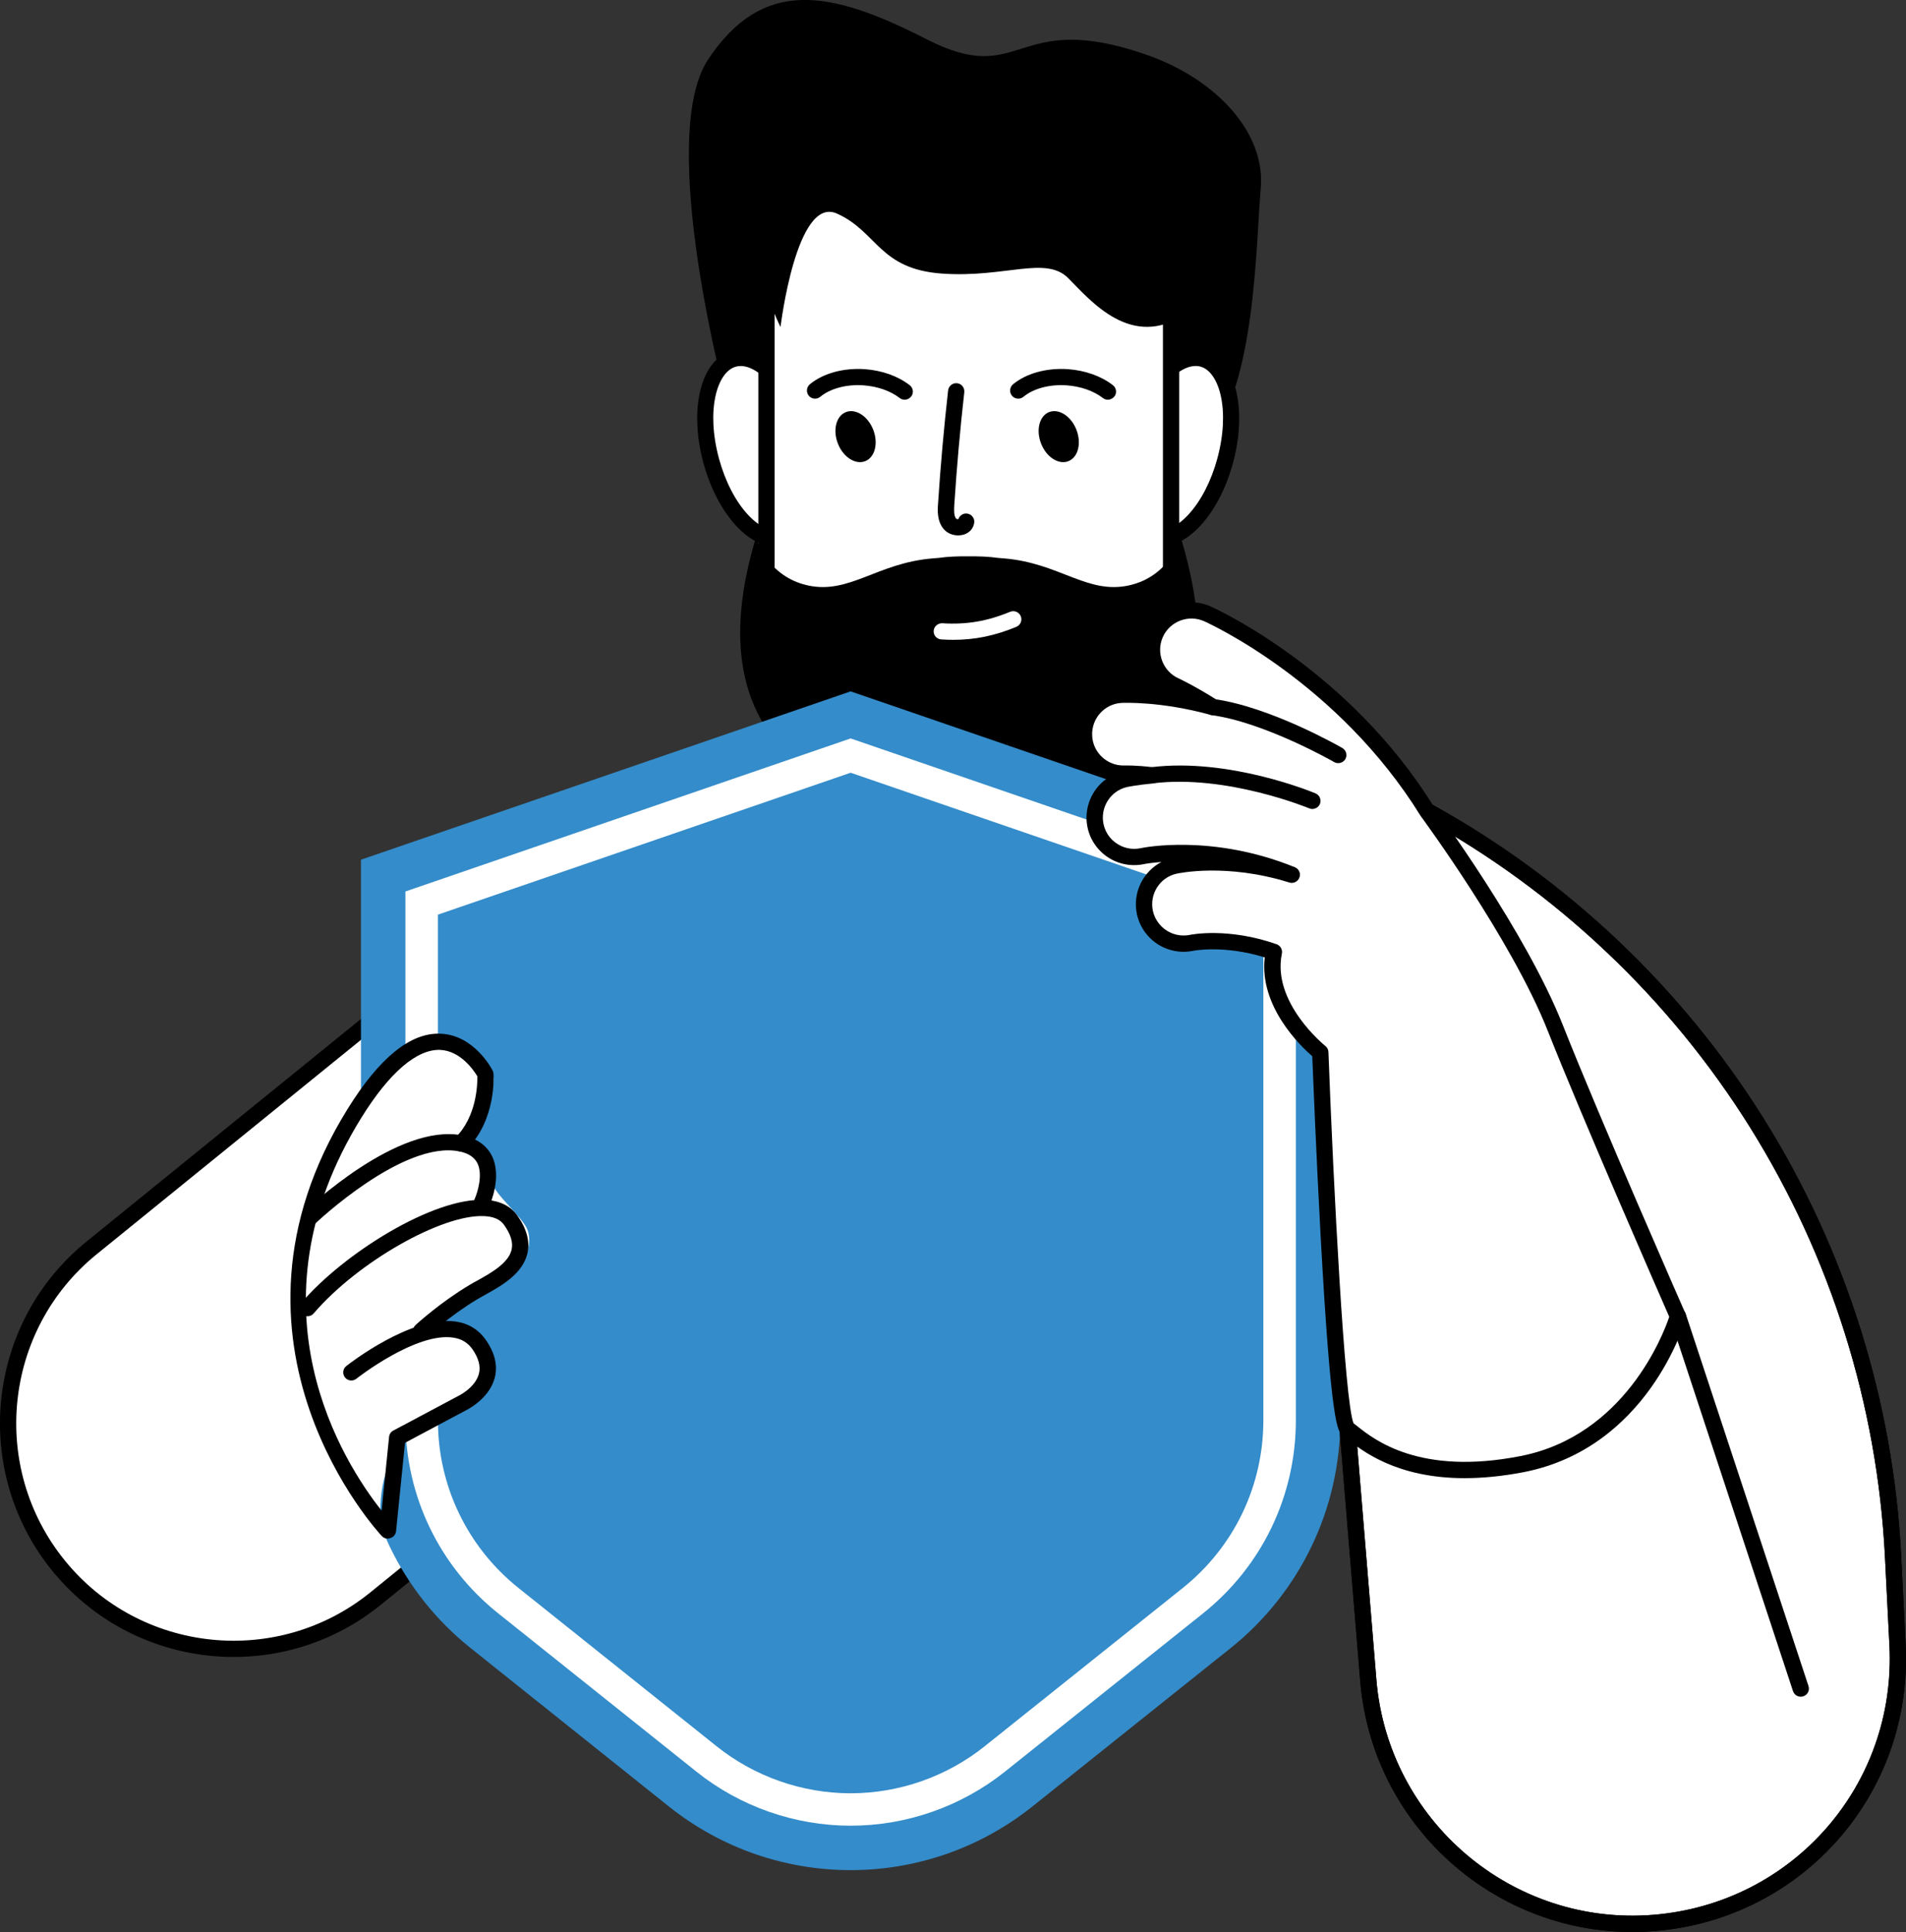
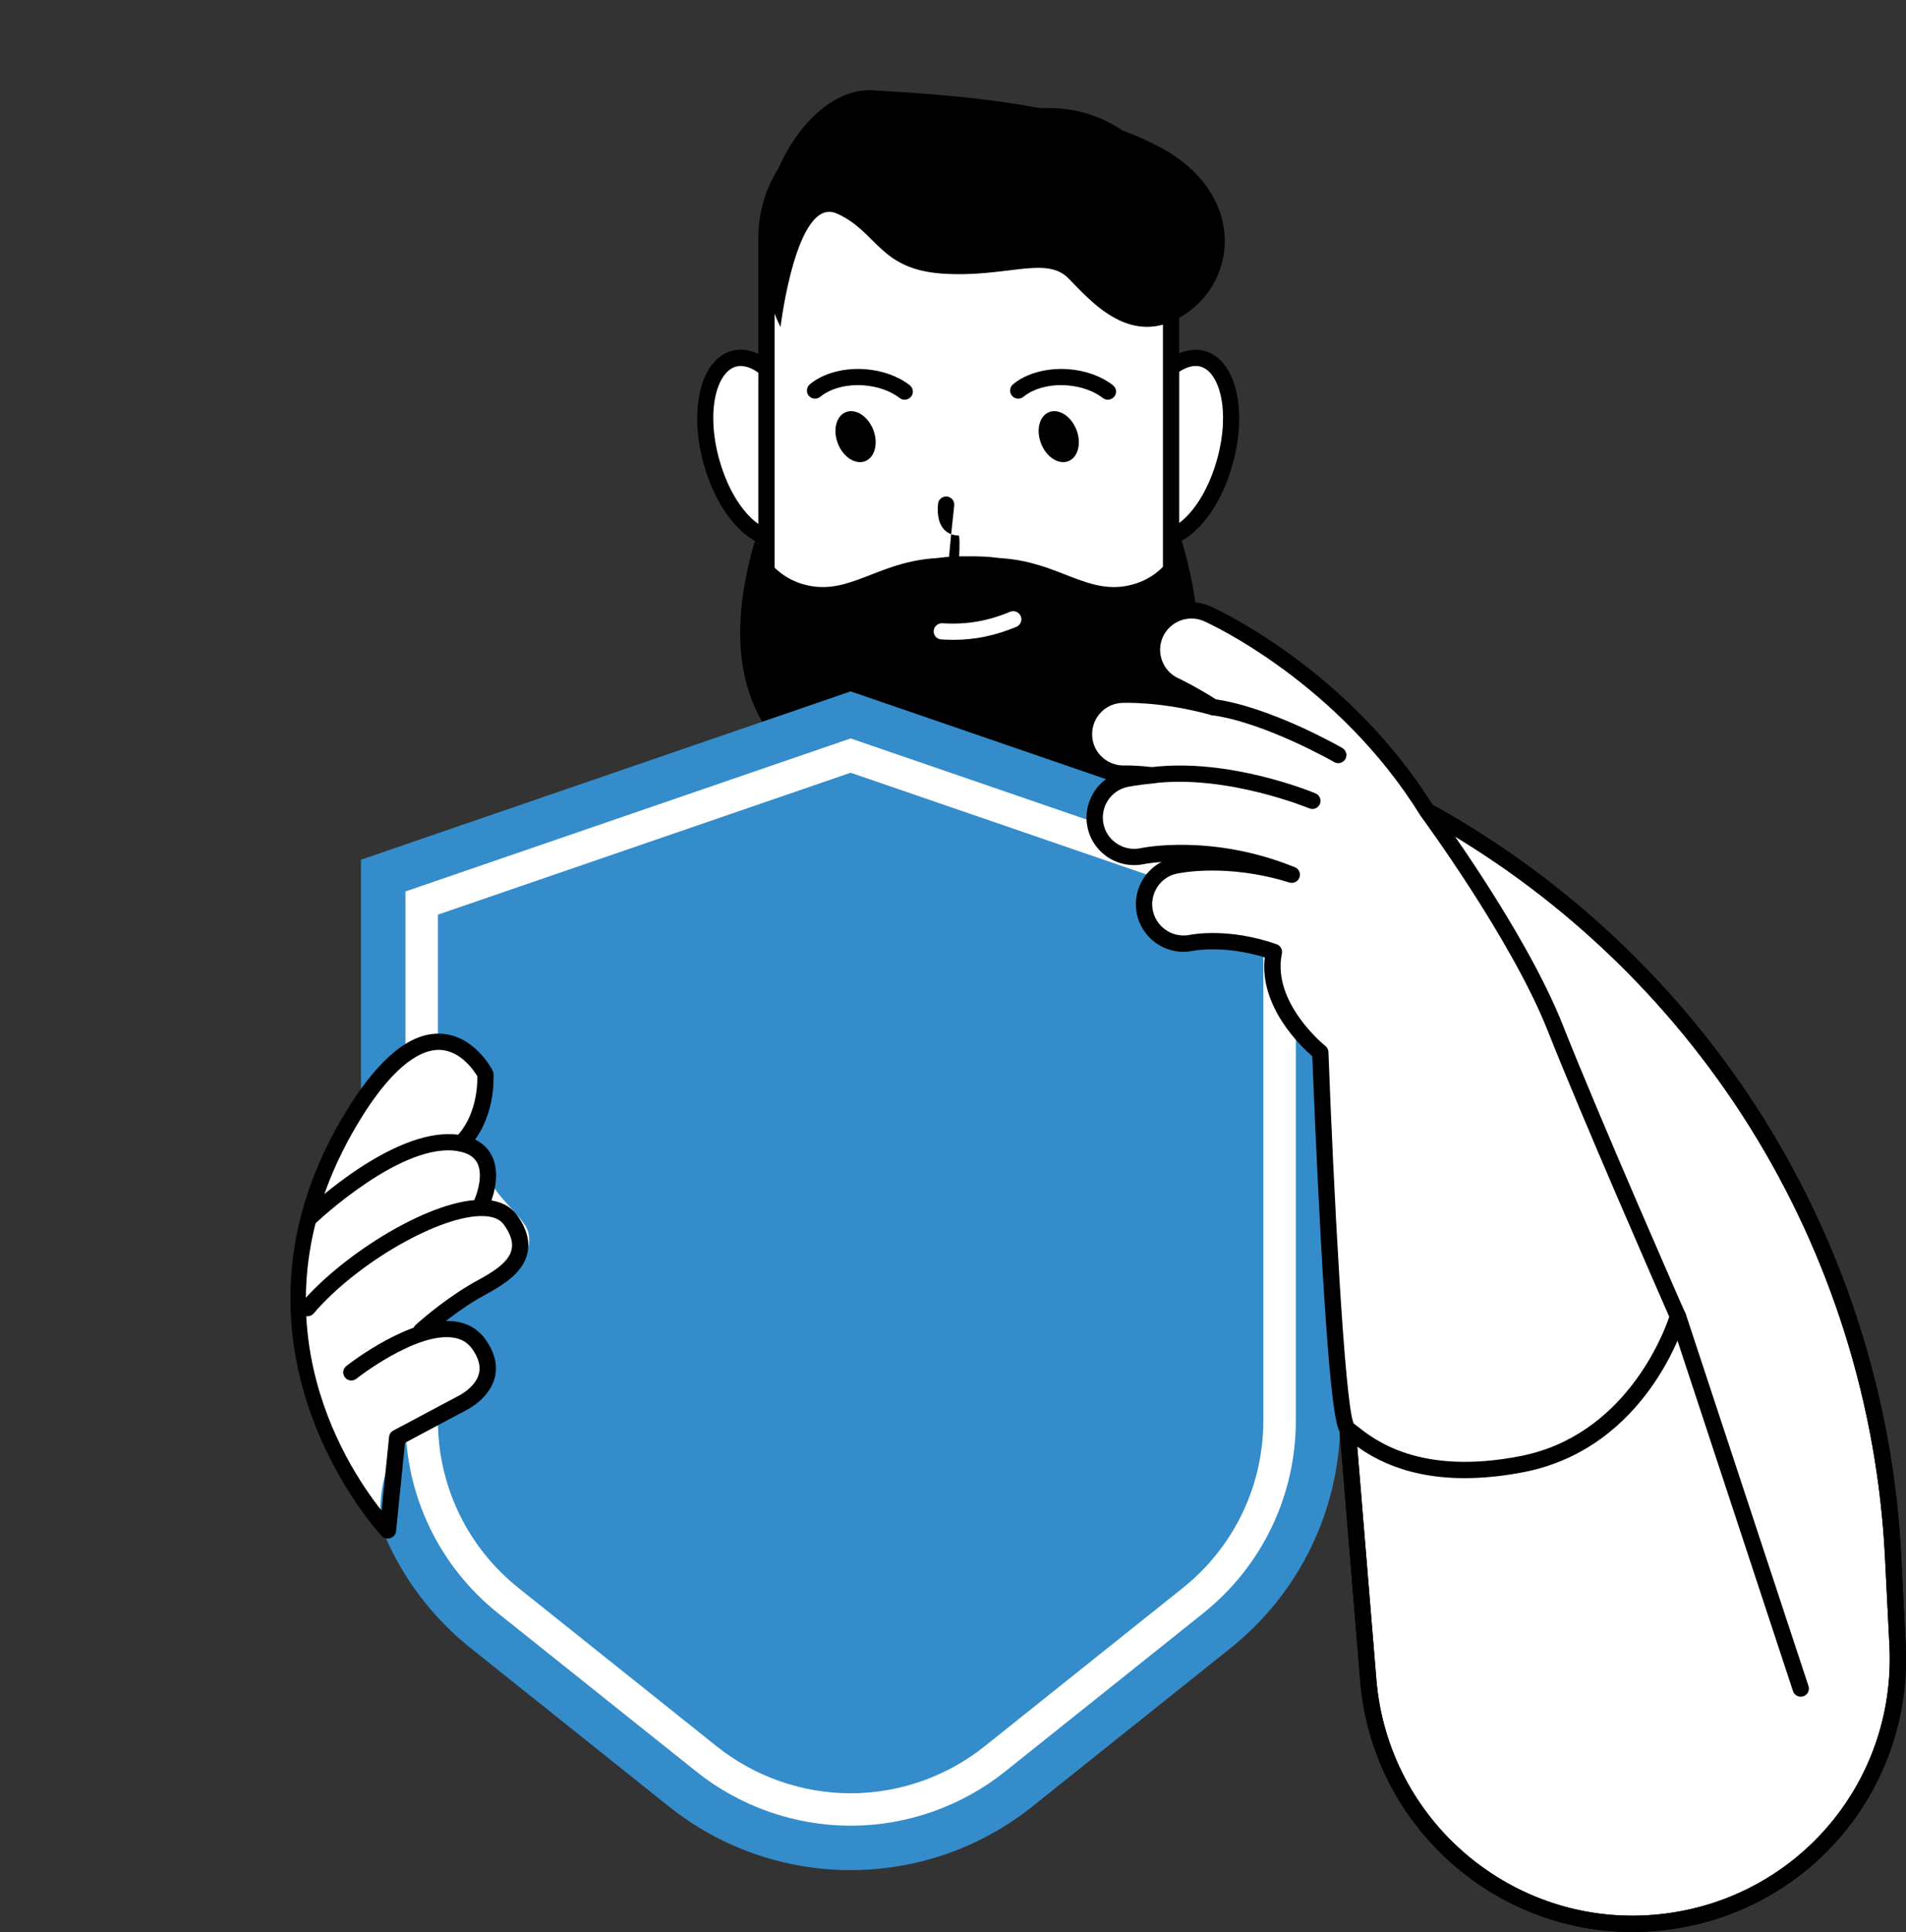
<svg xmlns="http://www.w3.org/2000/svg" xmlns:ns1="http://sodipodi.sourceforge.net/DTD/sodipodi-0.dtd" xmlns:ns2="http://www.inkscape.org/namespaces/inkscape" xmlns:xlink="http://www.w3.org/1999/xlink" version="1.1" x="0px" y="0px" viewBox="0 0 234.6 237.7" style="enable-background:new 0 0 234.6 237.7;" xml:space="preserve" id="svg1168" ns1:docname="bouclier.svg" ns2:version="1.1.1 (c3084ef, 2021-09-22)">
  <rect x="0" y="0" width="234.6" height="237.7" fill="#333333" stroke="none" />
  <ns1:namedview id="namedview1424" pagecolor="#ffffff" bordercolor="#666666" borderopacity="1.0" ns2:pageshadow="2" ns2:pageopacity="0.0" ns2:pagecheckerboard="0" showgrid="false" ns2:zoom="3.0248212" ns2:cx="31.241516" ns2:cy="122.81718" ns2:window-width="1310" ns2:window-height="969" ns2:window-x="0" ns2:window-y="25" ns2:window-maximized="0" ns2:current-layer="svg1168" />
  <defs id="defs1172" />
  <style type="text/css" id="style1038">
	.st0{display:none;}
	.st1{display:inline;}
	.st2{clip-path:url(#SVGID_2_);fill:#FFFFFF;}
	.st3{fill:#E4F1F7;}
	.st4{fill:#080717;}
	.st5{fill:#FFFFFF;}
	.st6{fill:#FFB000;}
	.st7{fill:none;stroke:#000000;stroke-width:2;stroke-linecap:round;stroke-linejoin:round;stroke-miterlimit:10;}
	.st8{fill:none;stroke:#080717;stroke-width:2;stroke-linecap:round;stroke-linejoin:round;stroke-miterlimit:10;}
	.st9{fill:#070A17;}
</style>
  <g id="Layer_2" class="st0">
    <g class="st1" id="g1050">
      <defs id="defs1041">
        <rect id="SVGID_1_" x="-3309.5" y="-712.93" width="6602.94" height="1370.62" />
      </defs>
      <use xlink:href="#SVGID_1_" style="overflow:visible;fill:#FFFFFF;" id="use1043" />
      <clipPath id="SVGID_2_">
        <use xlink:href="#SVGID_1_" style="overflow:visible;" id="use1045" />
      </clipPath>
-       <rect x="-3309.5" y="-712.93" class="st2" width="6602.94" height="1370.62" clip-path="url(#SVGID_2_)" id="rect1048" />
    </g>
    <g class="st1" id="g1054">
      <rect x="-27.03" y="4.37" class="st3" width="302.93" height="234.11" id="rect1052" />
    </g>
  </g>
  <g id="_x3C_Layer_x3E_">
    <g id="g1165">
      <g id="g1061">
-         <path class="st5" d="M106.42,147.86l-60.19,48.81c-11.91,9.66-29.39,7.83-39.05-4.08l0,0c-9.66-11.91-7.83-29.39,4.08-39.05     l60.19-48.81c11.91-9.66,29.39-7.83,39.05,4.08l0,0C120.16,120.72,118.33,138.2,106.42,147.86z" id="path1057" />
-         <path d="M28.78,203.86c-8.38,0-16.69-3.63-22.37-10.63c-9.99-12.32-8.1-30.47,4.22-40.46l60.19-48.81     c5.97-4.84,13.46-7.06,21.1-6.27c7.64,0.8,14.52,4.52,19.35,10.49c9.99,12.32,8.1,30.47-4.22,40.46l-0.63-0.78l0.63,0.78     l-60.19,48.81C41.55,201.76,35.14,203.86,28.78,203.86z M88.89,99.53c-6.11,0-11.99,2.08-16.81,5.98l-60.19,48.81     c-11.46,9.3-13.22,26.18-3.93,37.65c9.29,11.46,26.18,13.22,37.64,3.93l60.19-48.81c11.46-9.3,13.22-26.18,3.93-37.64     c-4.5-5.55-10.9-9.02-18.01-9.76C90.77,99.58,89.82,99.53,88.89,99.53z" id="path1059" />
-       </g>
+         </g>
      <g id="g1107">
-         <path d="M89.58,50c0,0-8.95-32.97-2.39-42.74c6.71-9.99,14.91-8.55,26.84-2.44s10.64-3.7,26.84,1.83     c8.95,3.05,14.91,9.77,14.31,16.49s-0.6,24.42-6.56,31.14C142.66,61,99.12,67.1,89.58,50z" id="path1063" />
        <g id="g1069">
          <ellipse transform="matrix(0.965 -0.262 0.262 0.965 -11.185 26.369)" class="st5" cx="93.31" cy="55.13" rx="5.98" ry="11.39" id="ellipse1065" />
          <path d="M95.43,67.24c-1.6,0-3.27-0.88-4.82-2.55c-1.76-1.9-3.19-4.64-4.03-7.73c-1.82-6.7-0.29-12.76,3.49-13.79      c3.77-1.02,8.16,3.42,9.98,10.13l0,0c0.84,3.09,0.99,6.18,0.43,8.71c-0.61,2.75-2,4.55-3.92,5.07      C96.18,67.19,95.81,67.24,95.43,67.24z M91.16,45.03c-0.2,0-0.39,0.03-0.58,0.08c-2.32,0.63-3.71,5.33-2.08,11.33      c0.76,2.78,2.02,5.23,3.57,6.9c1.37,1.47,2.81,2.13,3.96,1.83c1.15-0.31,2.06-1.62,2.49-3.58c0.49-2.22,0.35-4.97-0.41-7.75      C96.61,48.31,93.46,45.03,91.16,45.03z" id="path1067" />
        </g>
        <g id="g1075">
          <path class="st5" d="M139.26,53.57c-1.65,6.07-0.4,11.69,2.78,12.56c3.19,0.86,7.1-3.36,8.75-9.43      c1.65-6.07,0.4-11.69-2.78-12.56C144.82,43.28,140.9,47.5,139.26,53.57z" id="path1071" />
          <path d="M142.9,67.24c-0.38,0-0.75-0.05-1.12-0.15c-1.92-0.52-3.31-2.32-3.92-5.07c-0.56-2.53-0.41-5.62,0.43-8.71l0,0      c1.82-6.71,6.21-11.16,9.98-10.13c3.78,1.03,5.31,7.08,3.49,13.79c-0.84,3.09-2.27,5.84-4.03,7.73      C146.17,66.36,144.5,67.24,142.9,67.24z M140.22,53.83L140.22,53.83c-0.76,2.78-0.9,5.54-0.41,7.75      c0.44,1.96,1.34,3.27,2.49,3.58c1.15,0.31,2.59-0.36,3.96-1.83c1.54-1.66,2.81-4.11,3.57-6.9c1.63-6,0.24-10.7-2.08-11.33      C145.42,44.48,141.85,47.83,140.22,53.83z" id="path1073" />
        </g>
        <g id="g1081">
          <path class="st5" d="M129.21,93.66h-19.94c-8.25,0-14.93-6.69-14.93-14.93v-49.5c0-8.25,6.69-14.93,14.93-14.93h19.94      c8.25,0,14.93,6.69,14.93,14.93v49.5C144.14,86.97,137.45,93.66,129.21,93.66z" id="path1077" />
          <path d="M129.21,94.66h-19.94c-8.79,0-15.93-7.15-15.93-15.93v-49.5c0-8.79,7.15-15.93,15.93-15.93h19.94      c8.79,0,15.93,7.15,15.93,15.93v49.5C145.14,87.51,137.99,94.66,129.21,94.66z M109.27,15.3c-7.68,0-13.93,6.25-13.93,13.93      v49.5c0,7.68,6.25,13.93,13.93,13.93h19.94c7.68,0,13.93-6.25,13.93-13.93v-49.5c0-7.68-6.25-13.93-13.93-13.93H109.27z" id="path1079" />
        </g>
        <path d="M103.13,54.57c0.65,1.67,2.16,2.64,3.36,2.17c1.2-0.47,1.64-2.2,0.99-3.87c-0.65-1.67-2.16-2.64-3.36-2.17     C102.92,51.17,102.48,52.9,103.13,54.57z" id="path1083" />
        <g id="g1087">
          <path d="M111.35,49.18c-0.21,0-0.43-0.07-0.61-0.21c-1.14-0.88-2.72-1.43-4.44-1.56c-2.1-0.15-4.09,0.38-5.34,1.41      c-0.43,0.35-1.06,0.29-1.41-0.13c-0.35-0.42-0.29-1.06,0.13-1.41c1.63-1.35,4.15-2.04,6.76-1.86c2.12,0.15,4.08,0.85,5.53,1.97      c0.44,0.34,0.52,0.97,0.18,1.4C111.94,49.04,111.65,49.18,111.35,49.18z" id="path1085" />
        </g>
        <path d="M128.14,54.57c0.65,1.67,2.16,2.64,3.36,2.17c1.2-0.47,1.64-2.2,0.99-3.87c-0.65-1.67-2.16-2.64-3.36-2.17     C127.93,51.17,127.49,52.9,128.14,54.57z" id="path1089" />
        <g id="g1093">
          <path d="M136.36,49.18c-0.21,0-0.43-0.07-0.61-0.21c-1.14-0.88-2.72-1.43-4.44-1.56c-2.1-0.15-4.09,0.38-5.34,1.41      c-0.43,0.35-1.06,0.29-1.41-0.13c-0.35-0.42-0.29-1.06,0.13-1.41c1.63-1.35,4.15-2.04,6.76-1.86c2.12,0.15,4.08,0.85,5.53,1.97      c0.44,0.34,0.52,0.97,0.18,1.4C136.95,49.04,136.65,49.18,136.36,49.18z" id="path1091" />
        </g>
        <g id="g1097">
-           <path d="M117.92,65.87c-0.67,0-1.34-0.28-1.76-0.77c-0.84-0.99-0.76-2.33-0.7-3.13c0.3-4.63,0.72-9.32,1.24-13.94      c0.06-0.55,0.56-0.94,1.11-0.88c0.55,0.06,0.94,0.56,0.88,1.11c-0.52,4.59-0.93,9.25-1.23,13.85c-0.04,0.67-0.06,1.36,0.23,1.7      c0.04,0.05,0.17,0.07,0.27,0.07c0.14-0.46,0.61-0.77,1.1-0.69c0.55,0.08,0.93,0.59,0.85,1.13c-0.1,0.71-0.6,1.26-1.34,1.47      C118.36,65.84,118.14,65.87,117.92,65.87z" id="path1095" />
+           <path d="M117.92,65.87c-0.67,0-1.34-0.28-1.76-0.77c-0.84-0.99-0.76-2.33-0.7-3.13c0.06-0.55,0.56-0.94,1.11-0.88c0.55,0.06,0.94,0.56,0.88,1.11c-0.52,4.59-0.93,9.25-1.23,13.85c-0.04,0.67-0.06,1.36,0.23,1.7      c0.04,0.05,0.17,0.07,0.27,0.07c0.14-0.46,0.61-0.77,1.1-0.69c0.55,0.08,0.93,0.59,0.85,1.13c-0.1,0.71-0.6,1.26-1.34,1.47      C118.36,65.84,118.14,65.87,117.92,65.87z" id="path1095" />
        </g>
        <path d="M96.07,40.23c0,0,1.94-16.18,6.93-13.96c4.99,2.22,5.18,6.84,12.94,7.39c7.76,0.55,12.76-2.22,15.53,0.55     c2.77,2.77,7.76,8.87,14.42,4.44c6.65-4.44,7.3-15.07-3.24-20.61c-10.54-5.55-26.34-6.38-35.22-6.93     C98.56,10.56,89.41,26.92,96.07,40.23z" id="path1099" />
        <path d="M145.34,66.13c0,0-1.29,4.79-6.41,5.9s-8.53-2.77-15.35-3.33c-0.25-0.02-0.5-0.04-0.74-0.06     c-1.11-0.16-2.34-0.21-3.65-0.19c-1.32-0.02-2.54,0.03-3.65,0.19c-0.25,0.02-0.49,0.04-0.74,0.06     c-6.82,0.55-10.24,4.44-15.35,3.33s-6.41-5.9-6.41-5.9c-10.96,36.25,28.28,34.74,28.28,34.74S156.29,102.37,145.34,66.13z" id="path1101" />
        <g id="g1105">
          <path class="st5" d="M117.32,78.72c-0.48,0-0.97-0.02-1.47-0.05c-0.55-0.04-0.97-0.51-0.93-1.06c0.04-0.55,0.52-0.94,1.06-0.93      c2.97,0.19,5.55-0.25,8.35-1.41c0.51-0.21,1.1,0.03,1.31,0.54c0.21,0.51-0.03,1.1-0.54,1.31      C122.47,78.21,120.02,78.72,117.32,78.72z" id="path1103" />
        </g>
      </g>
      <path class="st6" d="M44.43,105.77v68.96c0,10.91,4.96,21.23,13.49,28.03l24.39,19.48c13.09,10.46,31.69,10.46,44.78,0    l24.39-19.48c8.52-6.81,13.49-17.13,13.49-28.03v-68.96L104.7,85.06l0,0L44.43,105.77z" id="path1109" style="fill:#348cca;fill-opacity:1" />
      <g id="g1113">
        <path class="st5" d="M104.7,224.62c-6.87,0-13.61-2.36-18.98-6.65L61.33,198.5c-7.27-5.8-11.43-14.46-11.43-23.76v-65.06     l54.8-18.83l54.8,18.83v65.06c0,9.3-4.17,17.96-11.43,23.76l-24.39,19.48C118.31,222.26,111.57,224.62,104.7,224.62z      M53.9,112.53v62.21c0,8.08,3.62,15.6,9.93,20.64l24.39,19.48c4.66,3.72,10.52,5.77,16.48,5.77c5.97,0,11.82-2.05,16.48-5.77     l24.39-19.48c6.31-5.04,9.93-12.56,9.93-20.64v-62.21l-50.8-17.46L53.9,112.53z" id="path1111" />
      </g>
      <g id="g1129">
        <path class="st5" d="M46.83,187.21c0,0-15.44-18.13-7.81-41.34c6.11-18.6,18.76-19.9,21.52-14.05c1.1,2.34-2.64,8.72-2.64,8.72     s2.72,2.74,2.56,4.31c-0.16,1.57,2.79,3.81,4.17,5.89c1.45,2.19-0.41,5.78-2.78,6.59c-2.37,0.82-8.78,4.93-8.78,4.93     s4.33,1.46,6.7,3.5c1.62,1.4,0.76,6.42-2.91,7.82C53.17,174.98,46.33,176.4,46.83,187.21z" id="path1115" />
        <g id="g1119">
          <path d="M38.09,150.83c-0.26,0-0.52-0.1-0.72-0.31c-0.38-0.4-0.37-1.03,0.03-1.41c0.47-0.45,11.61-11.03,19.54-9.41      c1.72,0.35,2.93,1.19,3.59,2.48c1.31,2.58-0.21,5.97-0.27,6.12c-0.23,0.5-0.82,0.73-1.32,0.5c-0.5-0.23-0.72-0.82-0.5-1.33      c0.33-0.74,1.03-2.96,0.31-4.38c-0.38-0.73-1.1-1.2-2.21-1.43c-6.91-1.4-17.65,8.79-17.76,8.9      C38.58,150.74,38.34,150.83,38.09,150.83z" id="path1117" />
        </g>
        <g id="g1123">
          <path d="M51.84,164.74c-0.27,0-0.54-0.11-0.74-0.32c-0.37-0.41-0.35-1.04,0.06-1.41c0.12-0.11,3.09-2.82,6.65-4.93      c0.28-0.17,0.6-0.35,0.94-0.53c1.62-0.9,3.84-2.13,4.22-3.8c0.2-0.89-0.1-1.89-0.93-3.05c-0.48-0.68-1.29-1.03-2.47-1.08      c-5.2-0.24-15.59,5.69-20.96,11.97c-0.36,0.42-0.99,0.47-1.41,0.11c-0.42-0.36-0.47-0.99-0.11-1.41      c5.22-6.09,16.21-12.96,22.57-12.67c1.81,0.08,3.16,0.73,4.01,1.92c1.16,1.63,1.58,3.2,1.25,4.65c-0.58,2.54-3.25,4.03-5.2,5.11      c-0.32,0.18-0.62,0.34-0.89,0.5c-3.38,2.01-6.29,4.66-6.32,4.69C52.33,164.65,52.08,164.74,51.84,164.74z" id="path1121" />
        </g>
        <g id="g1127">
          <path d="M47.72,189.3c-0.27,0-0.53-0.11-0.72-0.31c-0.22-0.23-22.12-23.67-4.23-52.53c3.92-6.32,7.77-9.46,11.47-9.28      c4.13,0.17,6.3,4.34,6.39,4.52c0.06,0.12,0.1,0.25,0.11,0.38c0.02,0.23,0.36,5.73-3.3,9.31c-0.39,0.39-1.03,0.38-1.41-0.02      c-0.39-0.39-0.38-1.03,0.02-1.41c2.63-2.57,2.72-6.57,2.71-7.53c-0.41-0.69-2.05-3.16-4.6-3.26c-2.86-0.09-6.22,2.77-9.68,8.34      c-14.53,23.43-2.07,42.61,2.49,48.35l0.92-9.08c0.03-0.33,0.23-0.62,0.53-0.78l7.89-4.2c0.07-0.03,2.17-1.03,2.63-2.76      c0.25-0.91-0.02-1.93-0.78-3.03c-0.57-0.82-1.35-1.29-2.37-1.44c-4.58-0.7-11.86,5-11.93,5.06c-0.43,0.34-1.06,0.27-1.4-0.17      c-0.34-0.43-0.27-1.06,0.17-1.4c0.33-0.26,8.03-6.26,13.46-5.47c1.58,0.23,2.83,1,3.72,2.28c1.12,1.61,1.48,3.19,1.07,4.7      c-0.72,2.63-3.55,3.96-3.67,4.02l-7.36,3.92l-1.1,10.87c-0.04,0.39-0.3,0.72-0.67,0.84C47.93,189.28,47.82,189.3,47.72,189.3z" id="path1125" />
        </g>
      </g>
      <g id="g1135">
        <path class="st5" d="M165.87,175.82l2.54,30.9c1.48,17.97,17.24,31.34,35.21,29.87l0,0c17.57-1.44,30.82-16.57,29.94-34.17     l-0.55-10.91c-1.93-38.44-23.63-73.15-57.35-91.71l0,0L165.87,175.82z" id="path1131" />
        <path d="M200.93,237.7c-17.32,0-32.07-13.34-33.51-30.9l-2.54-30.9c-0.05-0.55,0.36-1.03,0.91-1.08     c0.55-0.04,1.03,0.37,1.08,0.91l2.54,30.9c1.43,17.39,16.74,30.39,34.13,28.95c17.13-1.41,29.88-15.96,29.02-33.13l-0.55-10.91     c-0.94-18.69-6.68-36.96-16.6-52.83c-9.92-15.87-23.83-29.03-40.23-38.05c-0.48-0.27-0.66-0.87-0.39-1.36     c0.27-0.48,0.87-0.66,1.36-0.39c16.69,9.19,30.86,22.59,40.96,38.75c10.1,16.16,15.95,34.76,16.9,53.79l0.55,10.91     c0.91,18.25-12.64,33.72-30.85,35.22C202.77,237.66,201.85,237.7,200.93,237.7z" id="path1133" />
      </g>
      <g id="g1139">
        <path d="M200.93,237.7c-17.32,0-32.07-13.34-33.51-30.9l-2.54-30.9c-0.05-0.55,0.36-1.03,0.91-1.08     c0.55-0.04,1.03,0.37,1.08,0.91l2.54,30.9c1.43,17.39,16.74,30.39,34.13,28.95c17.13-1.41,29.88-15.96,29.02-33.13l-0.55-10.91     c-0.94-18.69-6.68-36.96-16.6-52.83c-9.92-15.87-23.83-29.03-40.23-38.05c-0.48-0.27-0.66-0.87-0.39-1.36     c0.27-0.48,0.87-0.66,1.36-0.39c16.69,9.19,30.86,22.59,40.96,38.75c10.1,16.16,15.95,34.76,16.9,53.79l0.55,10.91     c0.91,18.25-12.64,33.72-30.85,35.22C202.77,237.66,201.85,237.7,200.93,237.7z" id="path1137" />
      </g>
      <g id="g1143">
        <path d="M221.64,208.75c-0.42,0-0.81-0.27-0.95-0.69l-15.1-45.79c-0.17-0.52,0.11-1.09,0.64-1.26c0.53-0.18,1.09,0.11,1.26,0.64     l15.11,45.79c0.17,0.52-0.11,1.09-0.64,1.26C221.85,208.73,221.75,208.75,221.64,208.75z" id="path1141" />
      </g>
      <g id="g1163">
        <g id="g1149">
          <path class="st5" d="M206.54,161.96c0,0-10.52-23.92-15.08-35.46c-4.56-11.54-15.79-26.7-15.79-26.7      c-10.28-16.64-26.37-23.97-27.05-24.28c-2.44-1.09-5.3,0-6.4,2.44c-1.1,2.44-0.01,5.31,2.43,6.41c0.05,0.02,1.91,0.88,4.66,2.62      c-6.35-1.74-10.98-1.53-11.31-1.51c-2.67,0.15-4.7,2.42-4.57,5.08c0.09,1.89,1.26,3.47,2.88,4.19c0.67,0.3,1.41,0.45,2.19,0.42      c0.04,0,1.29-0.04,3.31,0.21c-1.94,0.17-3.15,0.42-3.31,0.46c-2.6,0.59-4.23,3.17-3.66,5.77c0.34,1.56,1.41,2.78,2.76,3.39      c0.91,0.41,1.96,0.54,3,0.32c0.09-0.02,8.49-1.72,18.37,2.3c-7.97-2.49-14.08-1.18-14.42-1.11c-2.6,0.59-4.21,3.15-3.65,5.75      c0.34,1.57,1.4,2.79,2.77,3.4c0.9,0.4,1.93,0.54,2.97,0.33c0.23-0.05,4.48-0.86,10.14,1.11c-1.41,6.75,5.71,12.36,5.71,12.36      s1.69,45.16,3.36,46.36c1.68,1.19,7.33,7.08,21.5,4.31C202.14,177.23,206.54,161.96,206.54,161.96z" id="path1145" />
          <path d="M180.27,181.86c-8.38,0-12.62-3.37-14.46-4.83c-0.21-0.16-0.38-0.3-0.52-0.4c-0.64-0.46-1.44-1.02-2.73-24.38      c-0.55-10.05-0.95-20.1-1.04-22.3c-1.44-1.25-6.55-6.13-5.85-12.16c-5.05-1.56-8.78-0.82-8.81-0.81      c-1.21,0.25-2.45,0.11-3.58-0.39c-1.7-0.76-2.95-2.3-3.34-4.11c-0.57-2.63,0.75-5.25,3.02-6.43c-1.34,0.1-2.12,0.25-2.14,0.26      c-1.22,0.26-2.47,0.13-3.62-0.38c-1.69-0.76-2.94-2.28-3.33-4.08c-0.52-2.36,0.48-4.72,2.33-6.04c-0.1-0.04-0.21-0.08-0.31-0.13      c-2.03-0.91-3.36-2.85-3.47-5.06c-0.16-3.21,2.32-5.96,5.51-6.13c0.13-0.01,2.19-0.11,5.4,0.3c-2.29-1.57-3.21-4.61-2.04-7.23      c1.32-2.94,4.79-4.26,7.72-2.95c0.69,0.31,17.06,7.78,27.49,24.67c0.41,0.55,11.31,15.33,15.87,26.86      c4.5,11.39,14.96,35.19,15.07,35.43c0.09,0.21,0.11,0.45,0.05,0.68c-0.19,0.65-4.74,15.89-19.94,18.87      C184.84,181.64,182.42,181.86,180.27,181.86z M166.6,175.11c0.13,0.1,0.28,0.22,0.45,0.35c2.1,1.67,7.7,6.12,20.12,3.68      c12.79-2.51,17.55-14.93,18.29-17.13c-1.31-2.99-10.72-24.48-14.94-35.15c-4.46-11.29-15.55-26.32-15.66-26.47      c-10.15-16.43-25.98-23.66-26.65-23.96c-1.93-0.86-4.21,0.01-5.08,1.94c-0.87,1.93,0,4.22,1.93,5.09c0.09,0.04,2,0.93,4.78,2.69      c0.42,0.26,0.58,0.79,0.38,1.25c-0.2,0.45-0.7,0.69-1.18,0.56c-6.27-1.72-10.8-1.48-10.99-1.48c-2.1,0.11-3.73,1.92-3.62,4.04      c0.07,1.46,0.95,2.73,2.29,3.33c0.55,0.25,1.13,0.35,1.74,0.33c0,0,1.32-0.05,3.48,0.22c0.51,0.06,0.89,0.5,0.88,1.01      c-0.01,0.51-0.4,0.93-0.91,0.98c-1.99,0.18-3.16,0.44-3.18,0.44c-2.05,0.46-3.35,2.52-2.9,4.58c0.26,1.2,1.06,2.18,2.2,2.69      c0.75,0.34,1.58,0.42,2.39,0.25c0.36-0.08,8.83-1.77,18.96,2.35c0.5,0.2,0.75,0.76,0.56,1.26c-0.18,0.5-0.73,0.78-1.24,0.62      c-7.74-2.42-13.66-1.14-13.91-1.08c-2.04,0.46-3.33,2.51-2.89,4.56c0.26,1.19,1.08,2.2,2.2,2.7c0.75,0.33,1.56,0.42,2.36,0.26      c0.19-0.04,4.7-0.94,10.67,1.15c0.47,0.17,0.75,0.66,0.65,1.15c-1.26,6.05,5.29,11.32,5.35,11.37c0.23,0.18,0.37,0.46,0.38,0.75      C164.12,145.8,165.49,172.42,166.6,175.11z" id="path1147" />
        </g>
        <g id="g1155">
          <path class="st5" d="M164.72,92.89c0,0-8.61-4.95-15.41-5.89L164.72,92.89z" id="path1151" />
          <path d="M164.72,93.89c-0.17,0-0.34-0.04-0.5-0.13c-0.08-0.05-8.53-4.87-15.05-5.77c-0.55-0.08-0.93-0.58-0.85-1.13      c0.08-0.55,0.58-0.93,1.13-0.85c6.91,0.96,15.41,5.81,15.77,6.02c0.48,0.28,0.64,0.89,0.37,1.37      C165.4,93.71,165.06,93.89,164.72,93.89z" id="path1153" />
        </g>
        <g id="g1161">
-           <path class="st5" d="M161.53,98.53c0,0-10.28-4.31-19.72-3.15L161.53,98.53z" id="path1157" />
          <path d="M161.53,99.53c-0.13,0-0.26-0.02-0.39-0.08c-0.1-0.04-10.15-4.19-19.21-3.08c-0.54,0.08-1.05-0.32-1.11-0.87      c-0.07-0.55,0.32-1.05,0.87-1.11c9.59-1.18,19.8,3.04,20.23,3.22c0.51,0.21,0.75,0.8,0.54,1.31      C162.29,99.3,161.92,99.53,161.53,99.53z" id="path1159" />
        </g>
      </g>
    </g>
  </g>
</svg>